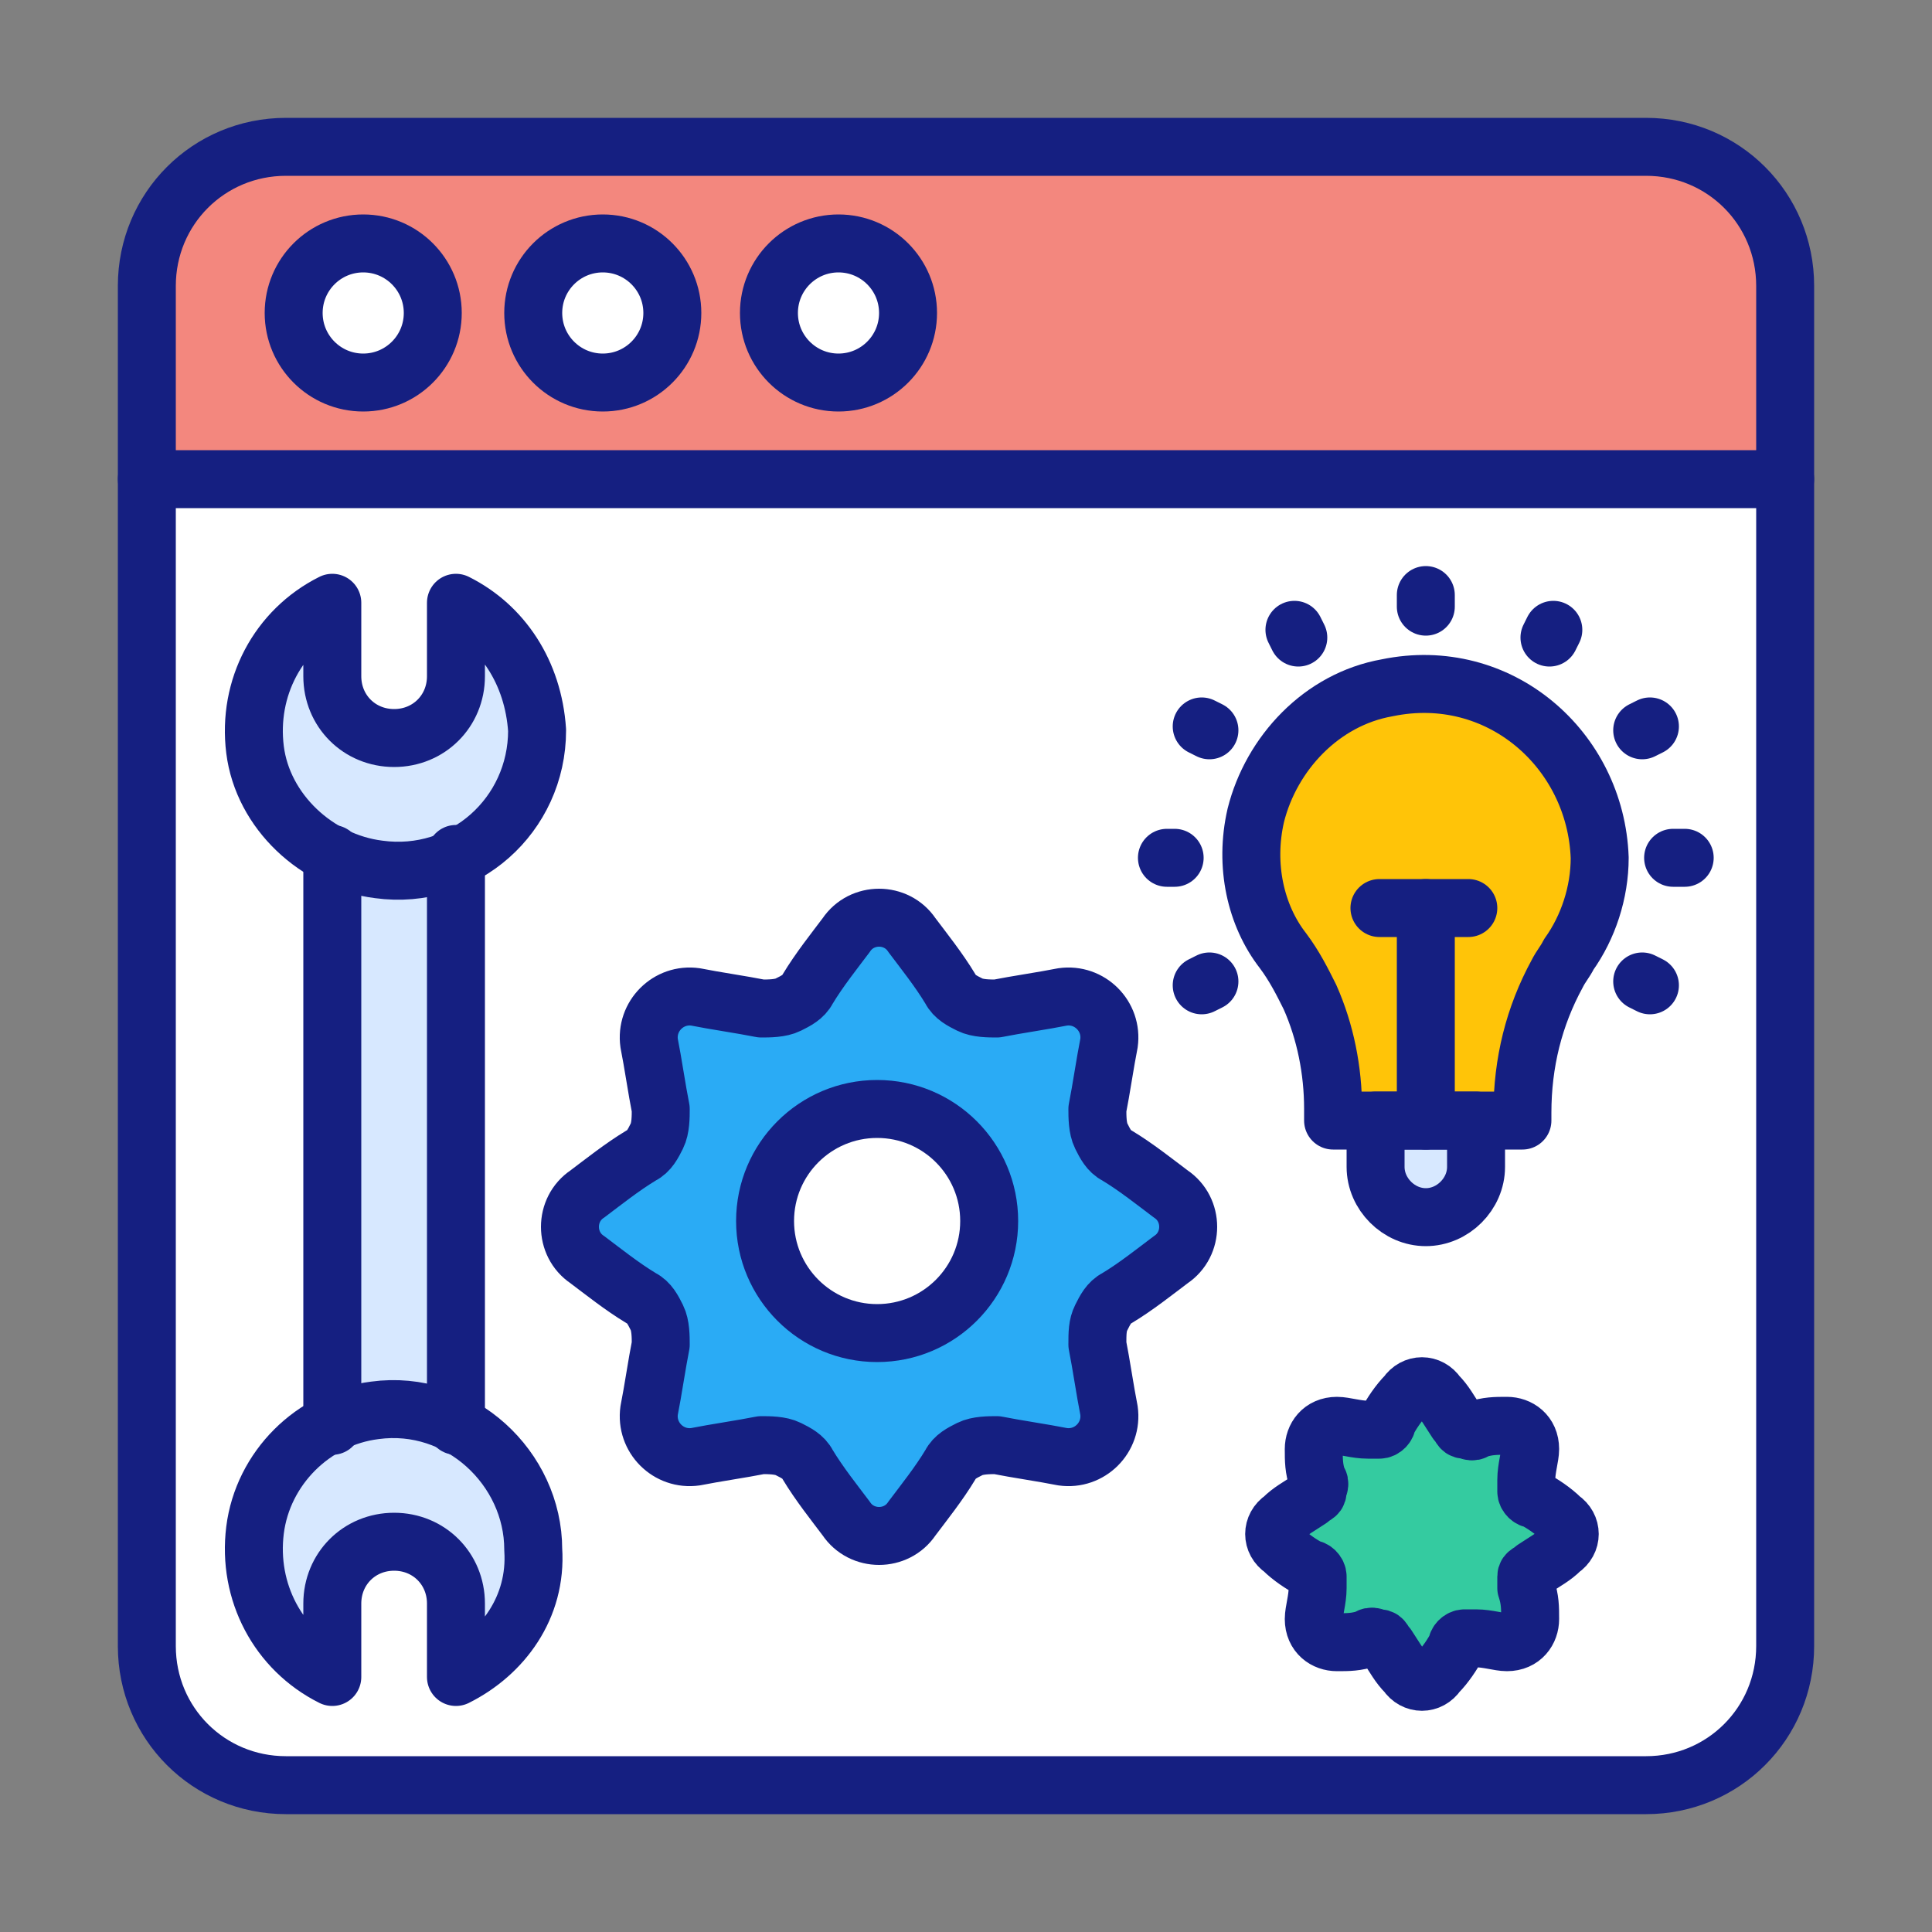
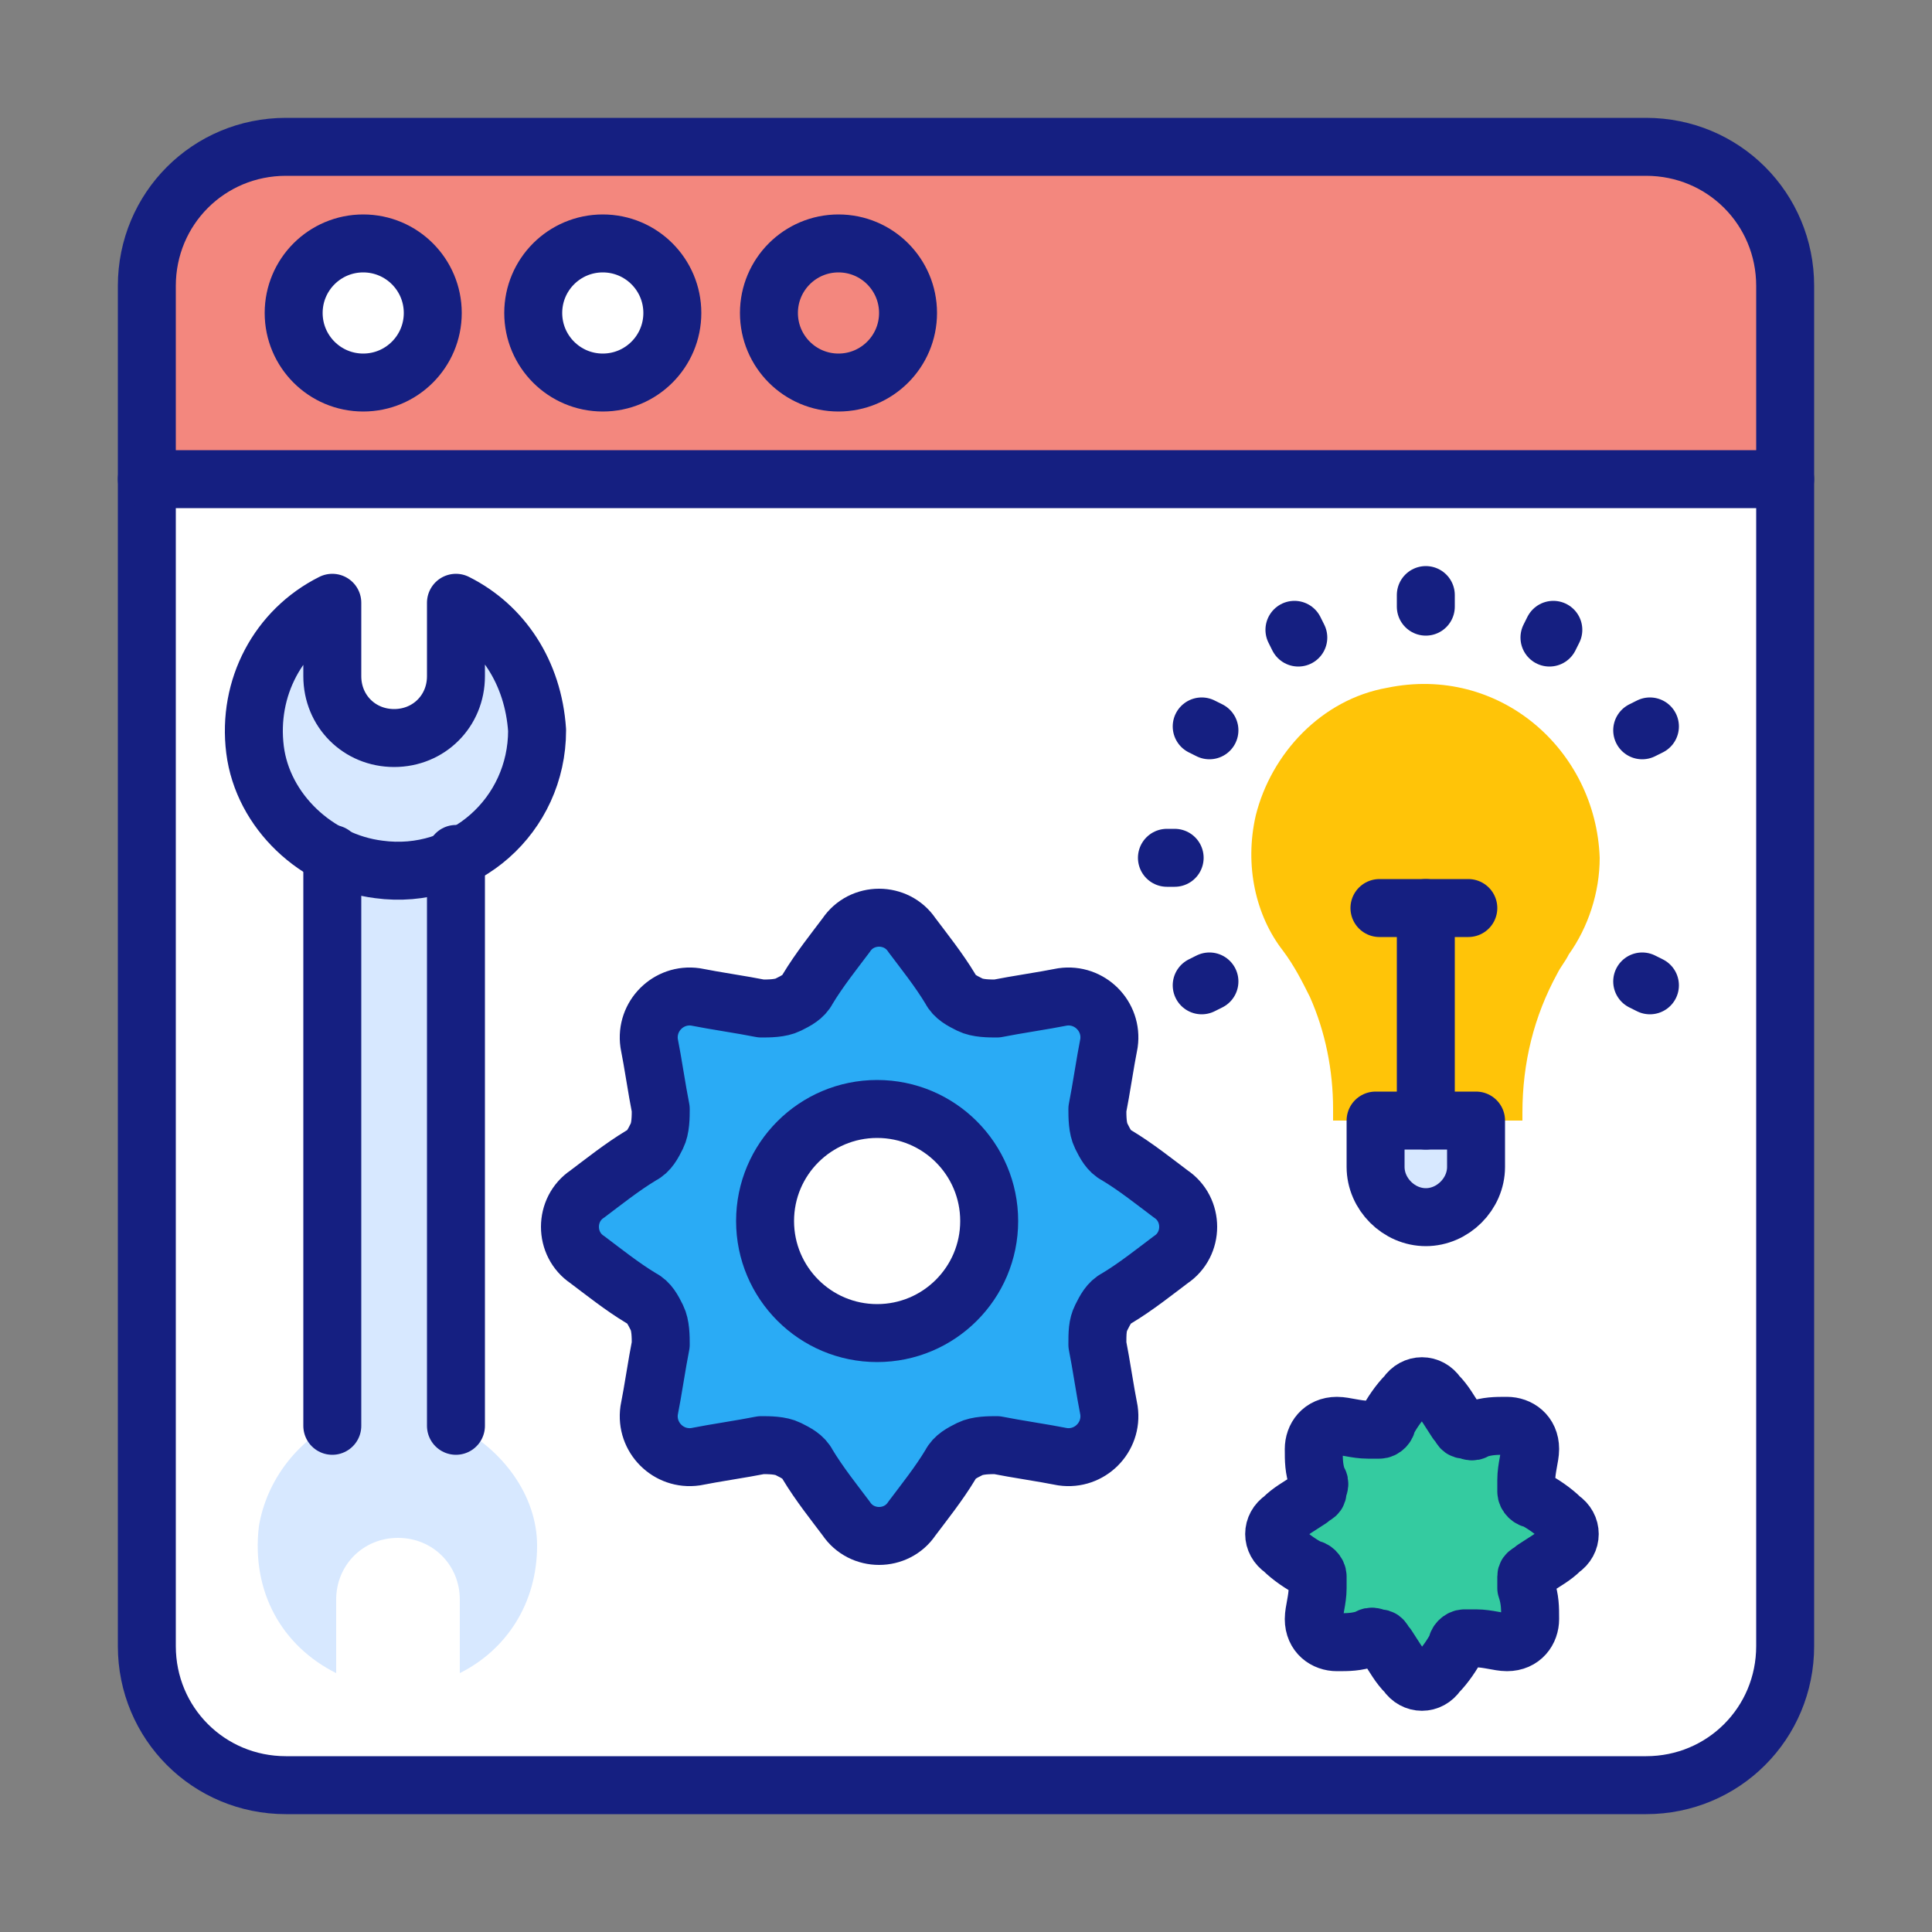
<svg xmlns="http://www.w3.org/2000/svg" id="Layer_1" height="512" viewBox="0 0 50 50" width="512">
  <rect x="0" y="0" width="50" height="50" fill="#808080" stroke="none" />
  <g>
    <g>
      <g>
        <path d="m42.6 46.2h-35.2c-2 0-3.6-1.6-3.6-3.6v-35.2c0-2 1.6-3.6 3.6-3.6h35.2c2 0 3.6 1.6 3.6 3.6v35.2c0 2-1.6 3.6-3.6 3.6z" fill="#fff" />
        <path d="m46.2 12.2v-5.1c0-1.8-1.5-3.3-3.3-3.3h-35.8c-1.8 0-3.3 1.5-3.3 3.3v5.2h42.4z" fill="#f3877e" />
      </g>
      <g>
        <path d="m11.8 36.9v-14.8c1.2-.6 2.1-1.8 2.1-3.3 0-1.4-.8-2.7-2-3.3v1.9c0 .9-.7 1.6-1.6 1.6s-1.6-.7-1.6-1.6v-1.9c-1.4.7-2.2 2.2-2 3.8.2 1.2 1 2.2 2 2.7v14.8c-1 .5-1.8 1.5-2 2.7-.2 1.7.6 3.1 2 3.8v-1.9c0-.9.7-1.6 1.6-1.6s1.6.7 1.6 1.6v1.9c1.2-.6 2-1.8 2-3.3 0-1.3-.9-2.5-2.1-3.1z" fill="#d7e8ff" />
        <g>
          <g>
            <path d="m28.4 34.8c.1.5.2 1.2.3 1.7.1.7-.5 1.3-1.2 1.2-.5-.1-1.2-.2-1.7-.3-.2 0-.5 0-.7.1-.2.1-.4.2-.5.4-.3.5-.7 1-1 1.4-.4.6-1.3.6-1.7 0-.3-.4-.7-.9-1-1.4-.1-.2-.3-.3-.5-.4-.2-.1-.5-.1-.7-.1-.5.1-1.2.2-1.7.3-.7.1-1.3-.5-1.2-1.2.1-.5.2-1.2.3-1.7 0-.2 0-.5-.1-.7-.1-.2-.2-.4-.4-.5-.5-.3-1-.7-1.4-1-.6-.4-.6-1.3 0-1.7.4-.3.9-.7 1.4-1 .2-.1.3-.3.4-.5.1-.2.1-.5.1-.7-.1-.5-.2-1.2-.3-1.7-.1-.7.5-1.3 1.2-1.2.5.1 1.2.2 1.7.3.2 0 .5 0 .7-.1.2-.1.4-.2.5-.4.3-.5.7-1 1-1.4.4-.6 1.3-.6 1.7 0 .3.4.7.9 1 1.4.1.2.3.3.5.4.2.1.5.1.7.1.5-.1 1.2-.2 1.7-.3.7-.1 1.3.5 1.2 1.2-.1.5-.2 1.2-.3 1.7 0 .2 0 .5.1.7.1.2.2.4.4.5.5.3 1 .7 1.4 1 .6.4.6 1.3 0 1.7-.4.3-.9.7-1.4 1-.2.1-.3.3-.4.5-.1.2-.1.4-.1.7z" fill="#2aabf5" />
            <circle cx="22.7" cy="31.6" fill="#fff" r="2.9" />
            <path d="m39.5 41.1c.1.3.1.5.1.8s-.2.6-.6.6c-.2 0-.5-.1-.8-.1-.1 0-.2 0-.3 0-.1 0-.2.1-.2.2-.1.2-.3.5-.5.7-.2.3-.6.3-.8 0-.2-.2-.3-.4-.5-.7-.1-.1-.1-.2-.2-.2-.1 0-.2-.1-.3 0-.3.1-.5.1-.8.1s-.6-.2-.6-.6c0-.2.1-.5.1-.8 0-.1 0-.2 0-.3 0-.1-.1-.2-.2-.2-.2-.1-.5-.3-.7-.5-.3-.2-.3-.6 0-.8.2-.2.4-.3.7-.5.1-.1.2-.1.2-.2 0-.1.1-.2 0-.3-.1-.3-.1-.5-.1-.8s.2-.6.6-.6c.2 0 .5.1.8.1h.3c.1 0 .2-.1.2-.2.1-.2.3-.5.5-.7.2-.3.6-.3.8 0 .2.2.3.4.5.7.1.1.1.2.2.2.1 0 .2.1.3 0 .3-.1.5-.1.8-.1s.6.2.6.6c0 .2-.1.5-.1.8v.3c0 .1.1.2.2.2.2.1.5.3.7.5.3.2.3.6 0 .8-.2.2-.4.3-.7.5-.1.1-.2.1-.2.2z" fill="#34cba0" />
          </g>
          <g>
            <path d="m35.9 17.8c-1.7.3-3 1.7-3.4 3.3-.3 1.3 0 2.6.7 3.5.3.4.5.8.7 1.2.4.9.6 1.9.6 2.9v.3h4.9v-.2c0-1.3.3-2.5.9-3.6.1-.2.2-.3.3-.5.5-.7.8-1.6.8-2.5-.1-2.8-2.6-5-5.5-4.4z" fill="#ffc408" />
            <path d="m38.2 29v1.2c0 .7-.6 1.3-1.3 1.3s-1.3-.6-1.3-1.3v-1.2z" fill="#d7e8ff" />
          </g>
        </g>
      </g>
      <g fill="#fff">
        <circle cx="9.4" cy="8.1" r="1.8" />
        <circle cx="15.6" cy="8.1" r="1.8" />
-         <circle cx="21.7" cy="8.1" r="1.8" />
      </g>
      <g style="fill:none;stroke:#151f81;stroke-linecap:round;stroke-linejoin:round;stroke-miterlimit:10;stroke-width:1.5">
        <g>
          <path d="m28.4 34.8c.1.5.2 1.2.3 1.7.1.7-.5 1.3-1.2 1.2-.5-.1-1.2-.2-1.7-.3-.2 0-.5 0-.7.1-.2.1-.4.2-.5.4-.3.5-.7 1-1 1.4-.4.6-1.3.6-1.7 0-.3-.4-.7-.9-1-1.4-.1-.2-.3-.3-.5-.4-.2-.1-.5-.1-.7-.1-.5.1-1.2.2-1.7.3-.7.1-1.3-.5-1.2-1.2.1-.5.2-1.2.3-1.7 0-.2 0-.5-.1-.7-.1-.2-.2-.4-.4-.5-.5-.3-1-.7-1.4-1-.6-.4-.6-1.3 0-1.7.4-.3.9-.7 1.4-1 .2-.1.3-.3.4-.5.1-.2.1-.5.1-.7-.1-.5-.2-1.2-.3-1.7-.1-.7.5-1.3 1.2-1.2.5.1 1.2.2 1.7.3.2 0 .5 0 .7-.1.2-.1.4-.2.5-.4.3-.5.7-1 1-1.4.4-.6 1.3-.6 1.7 0 .3.4.7.9 1 1.4.1.2.3.3.5.4.2.1.5.1.7.1.5-.1 1.2-.2 1.7-.3.7-.1 1.3.5 1.2 1.2-.1.5-.2 1.2-.3 1.7 0 .2 0 .5.1.7.1.2.2.4.4.5.5.3 1 .7 1.4 1 .6.4.6 1.3 0 1.7-.4.3-.9.7-1.4 1-.2.1-.3.3-.4.5-.1.2-.1.4-.1.7z" />
          <circle cx="22.7" cy="31.6" r="2.9" />
          <path d="m39.5 41.1c.1.3.1.5.1.8s-.2.6-.6.6c-.2 0-.5-.1-.8-.1-.1 0-.2 0-.3 0-.1 0-.2.1-.2.2-.1.2-.3.5-.5.7-.2.3-.6.3-.8 0-.2-.2-.3-.4-.5-.7-.1-.1-.1-.2-.2-.2-.1 0-.2-.1-.3 0-.3.1-.5.1-.8.1s-.6-.2-.6-.6c0-.2.1-.5.1-.8 0-.1 0-.2 0-.3 0-.1-.1-.2-.2-.2-.2-.1-.5-.3-.7-.5-.3-.2-.3-.6 0-.8.2-.2.4-.3.7-.5.1-.1.2-.1.2-.2 0-.1.1-.2 0-.3-.1-.3-.1-.5-.1-.8s.2-.6.6-.6c.2 0 .5.1.8.1h.3c.1 0 .2-.1.2-.2.1-.2.3-.5.5-.7.2-.3.6-.3.8 0 .2.2.3.4.5.7.1.1.1.2.2.2.1 0 .2.1.3 0 .3-.1.5-.1.8-.1s.6.2.6.6c0 .2-.1.5-.1.8v.3c0 .1.1.2.2.2.2.1.5.3.7.5.3.2.3.6 0 .8-.2.2-.4.3-.7.5-.1.1-.2.1-.2.2z" />
        </g>
        <path d="m42.6 46.2h-35.2c-2 0-3.6-1.6-3.6-3.6v-35.2c0-2 1.6-3.6 3.6-3.6h35.2c2 0 3.6 1.6 3.6 3.6v35.2c0 2-1.6 3.6-3.6 3.6z" />
        <path d="m3.8 12.4h42.4" />
        <g>
          <path d="m11.8 15.6v1.9c0 .9-.7 1.6-1.6 1.6-.9 0-1.6-.7-1.6-1.6v-1.9c-1.4.7-2.2 2.2-2 3.8s1.6 2.9 3.2 3.1c2.2.3 4.1-1.4 4.1-3.6-.1-1.5-.9-2.7-2.1-3.3z" />
-           <path d="m11.8 43.4v-1.9c0-.9-.7-1.6-1.6-1.6-.9 0-1.6.7-1.6 1.6v1.9c-1.4-.7-2.2-2.2-2-3.8s1.5-2.9 3.1-3.1c2.2-.3 4.1 1.5 4.1 3.6.1 1.5-.8 2.7-2 3.3z" />
        </g>
        <g>
          <path d="m8.6 36.9v-14.8" />
          <path d="m11.8 22.1v14.8" />
        </g>
        <g>
-           <path d="m35.9 17.8c-1.7.3-3 1.7-3.4 3.3-.3 1.3 0 2.6.7 3.5.3.4.5.8.7 1.2.4.9.6 1.9.6 2.9v.3h4.9v-.2c0-1.3.3-2.5.9-3.6.1-.2.2-.3.3-.5.5-.7.8-1.6.8-2.5-.1-2.8-2.6-5-5.5-4.4z" />
          <path d="m38.2 29v1.2c0 .7-.6 1.3-1.3 1.3s-1.3-.6-1.3-1.3v-1.2z" />
        </g>
        <path d="m36.9 15.7v-.3" />
-         <path d="m43.3 22.2h.3" />
        <path d="m30.2 22.2h.2" />
        <path d="m33.6 16.5-.1-.2" />
        <path d="m42.5 18.9.2-.1" />
        <path d="m31.1 25.5.2-.1" />
        <path d="m31.3 18.9-.2-.1" />
        <path d="m42.7 25.5-.2-.1" />
        <path d="m40.1 16.5.1-.2" />
        <path d="m36.9 29v-5.5" />
        <path d="m35.7 23.5h2.3" />
        <g>
          <circle cx="9.4" cy="8.1" r="1.8" />
          <circle cx="15.6" cy="8.1" r="1.8" />
          <circle cx="21.7" cy="8.1" r="1.8" />
        </g>
      </g>
    </g>
  </g>
</svg>